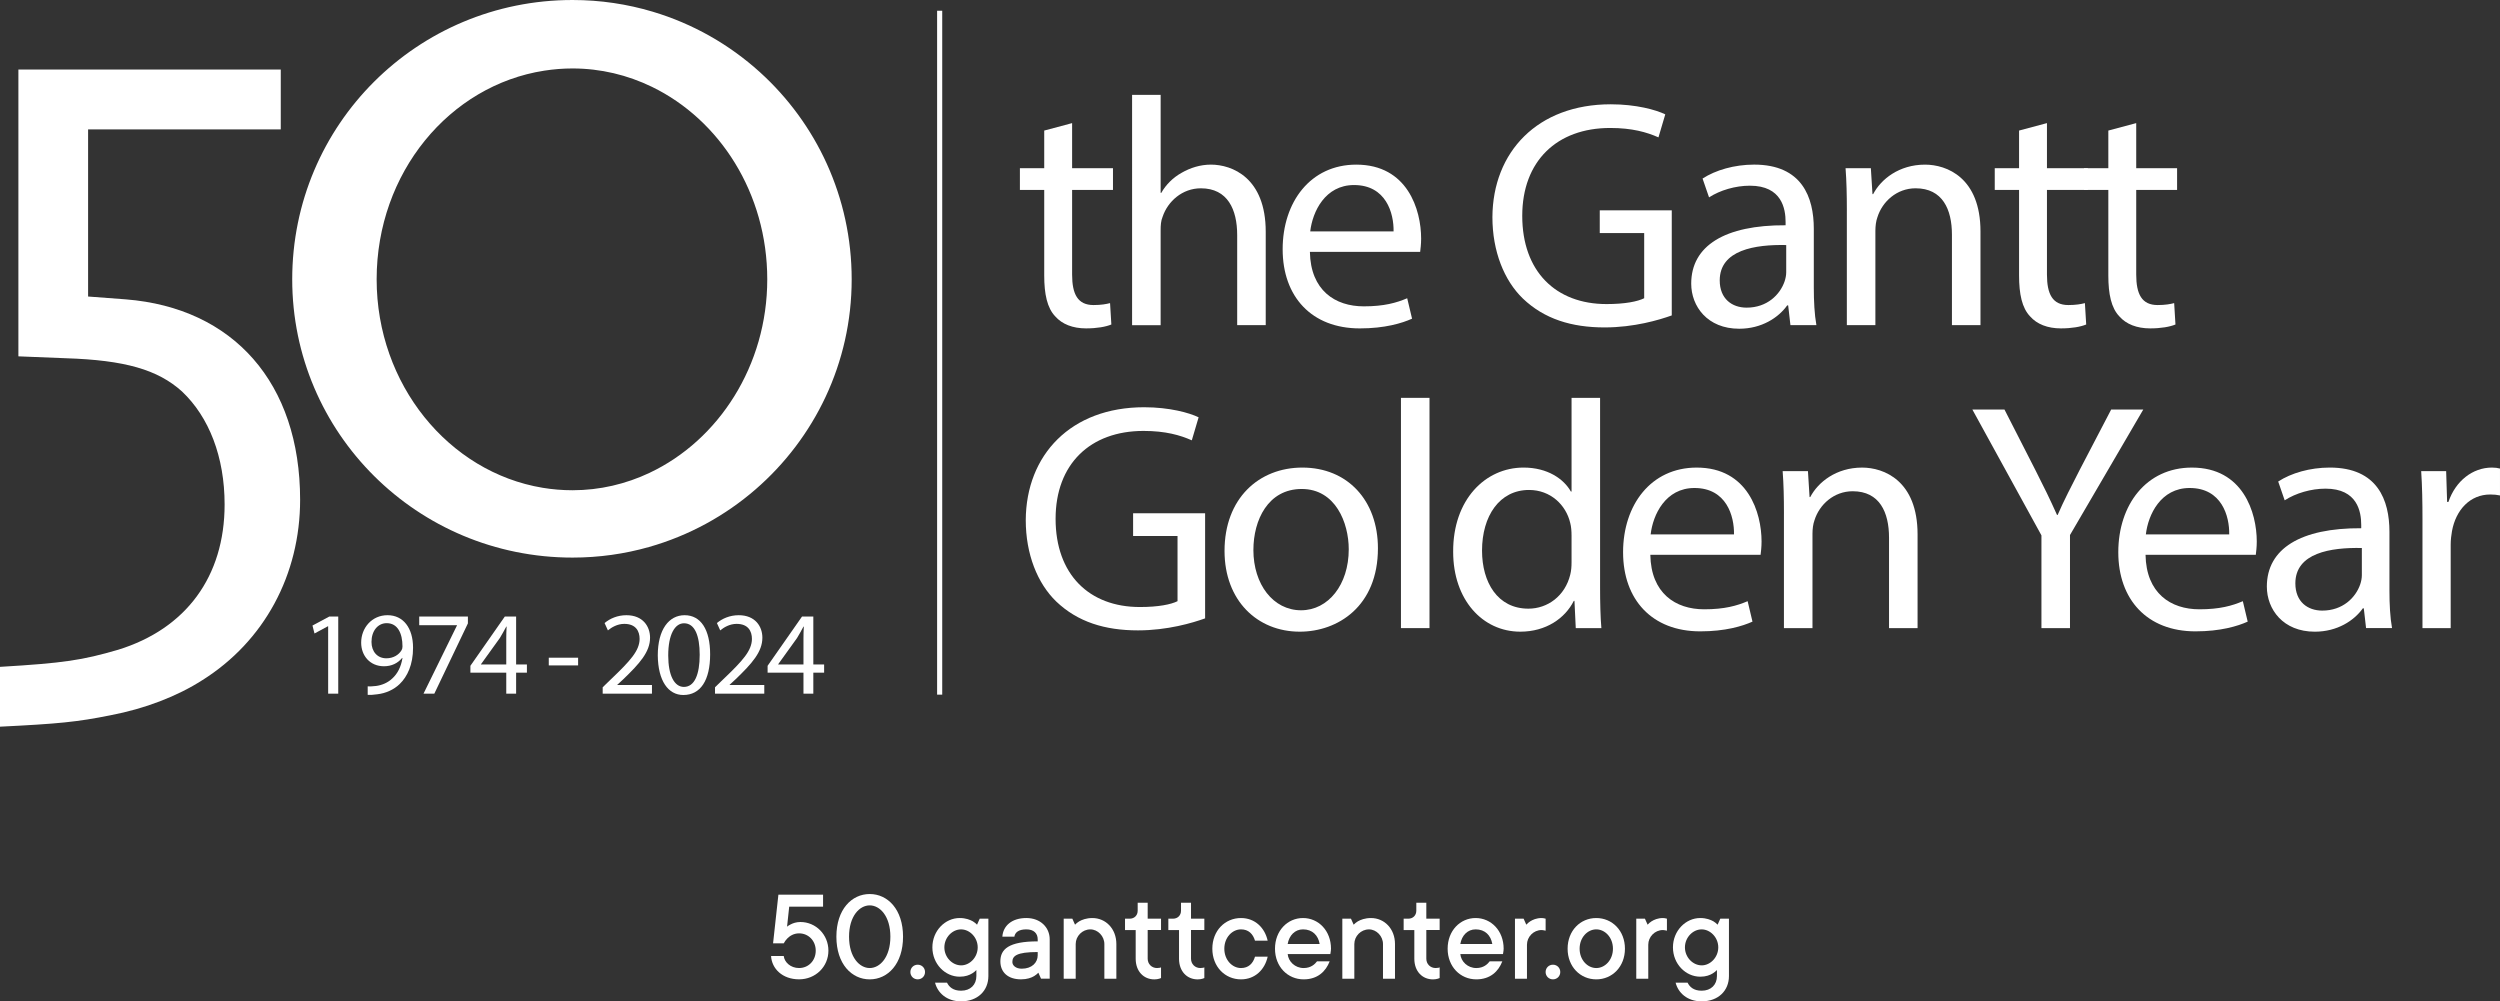
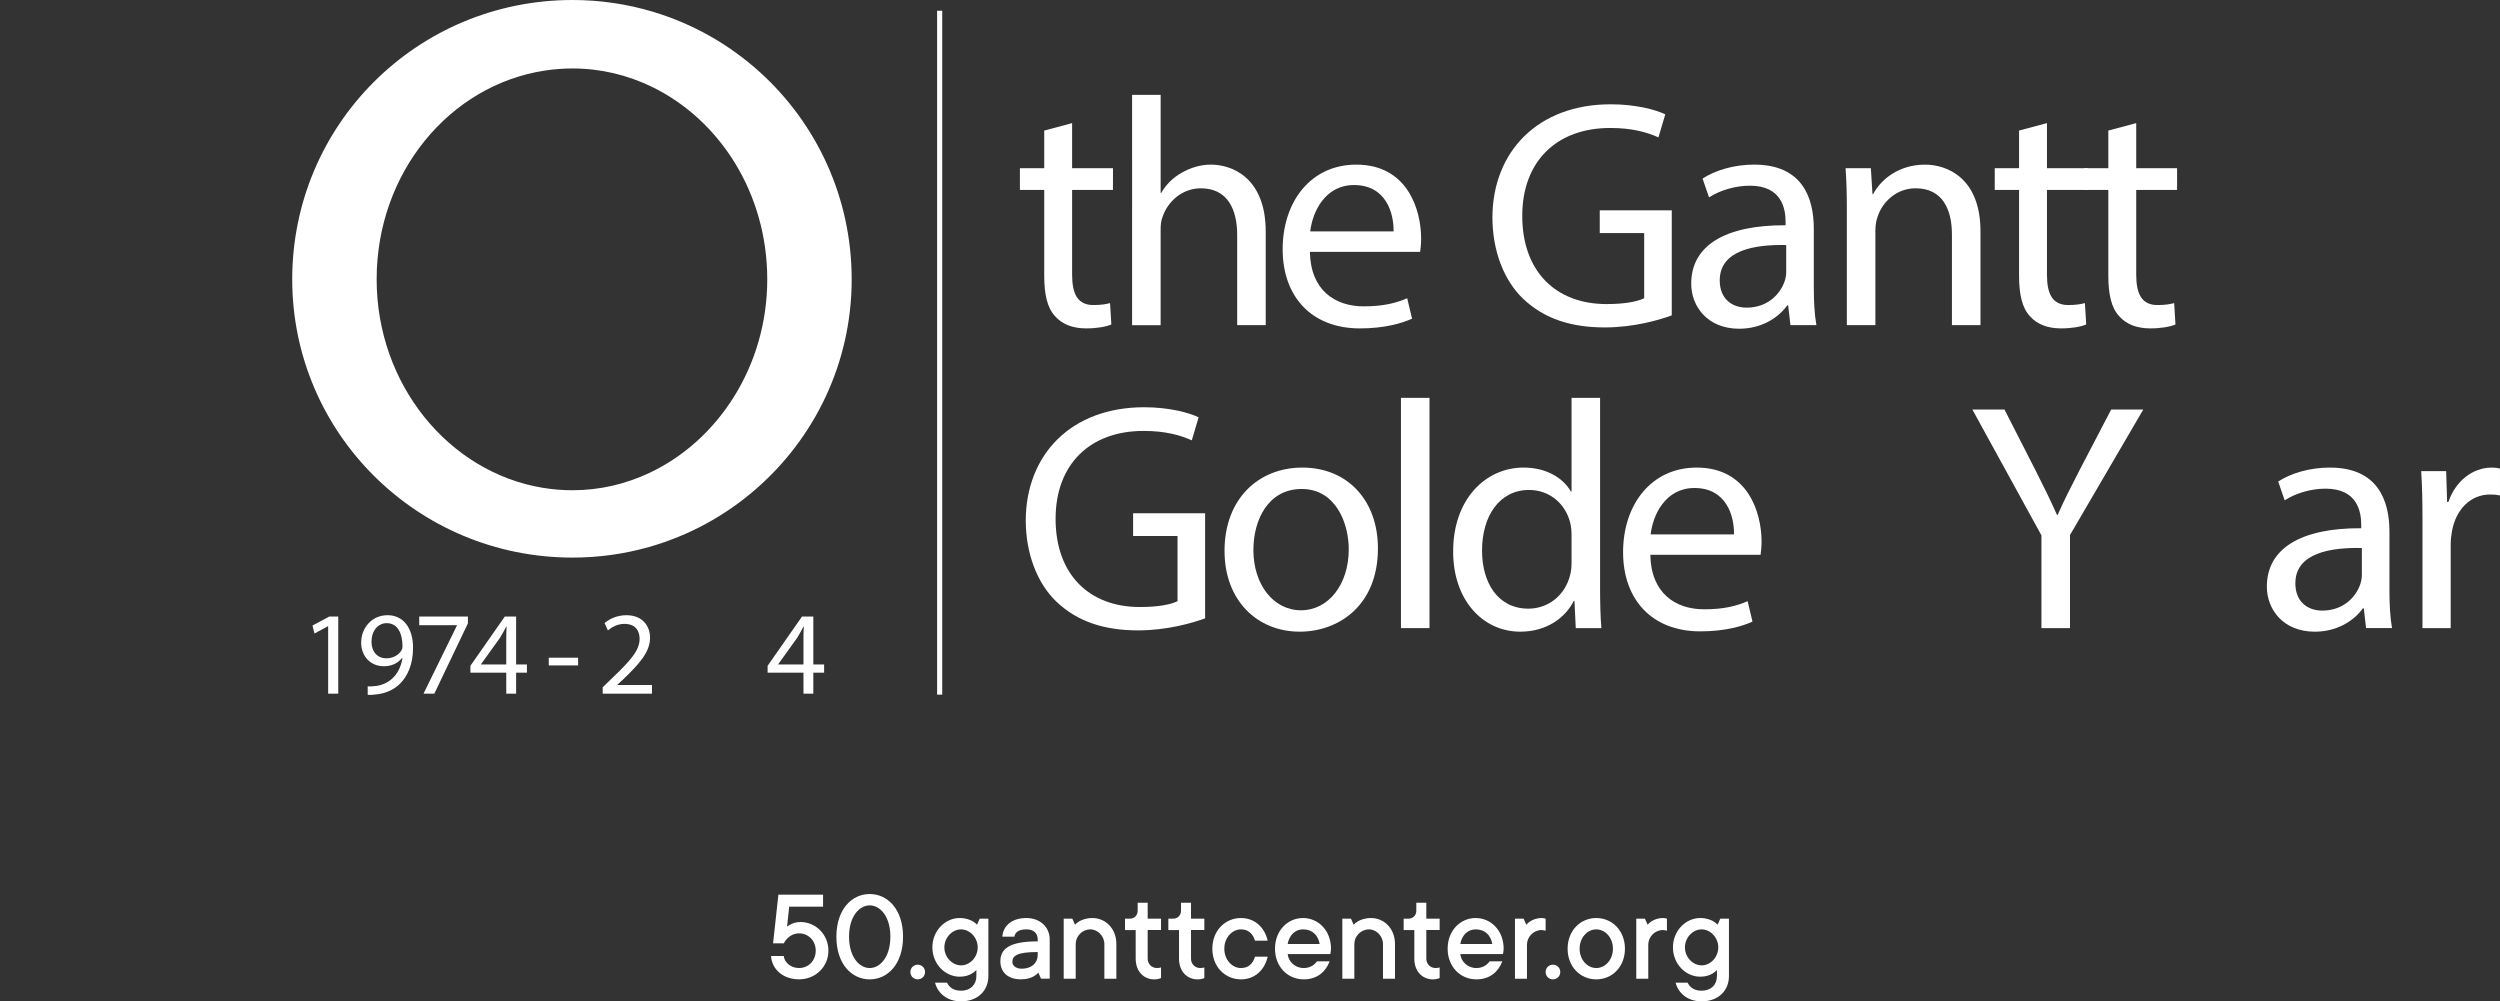
<svg xmlns="http://www.w3.org/2000/svg" id="Layer_1" viewBox="0 0 206.277 82.624">
  <rect x="0" y="0" width="206.277" height="82.624" fill="#333333" stroke="none" />
  <defs>
    <style>.cls-1{fill:#fff;stroke-width:0px;}</style>
  </defs>
-   <path class="cls-1" d="m16.696,56.12c-2.077,1.332-4.713,2.351-7.589,2.899-2.716.549-4.314.705-9.107.94v-4.936c5.272-.313,6.79-.548,9.746-1.41,5.592-1.724,8.787-6.033,8.787-11.988,0-3.918-1.278-7.208-3.515-9.324-1.997-1.802-4.713-2.586-9.586-2.742l-3.914-.157V5.74h21.648v4.936H7.269v13.79l3.115.235c8.867.705,14.379,6.895,14.379,16.533,0,6.19-2.956,11.674-8.068,14.887Z" />
  <path class="cls-1" d="m62.694,5.949c-2.506-2.269-5.515-3.991-8.838-4.984-2.096-.627-4.317-.965-6.617-.965-12.818,0-23.128,10.294-23.128,23.049,0,12.663,10.31,22.958,23.128,22.958,2.188,0,4.304-.304,6.309-.873,3.29-.933,6.279-2.576,8.791-4.753,4.861-4.212,7.934-10.419,7.934-17.332,0-6.792-2.924-12.886-7.579-17.1Zm-9.092,33.063c-1.955.923-4.107,1.438-6.363,1.438-.839,0-1.662-.069-2.467-.203-7.748-1.286-13.695-8.531-13.695-17.198,0-8.8,6.017-16.008,13.832-17.219.761-.118,1.538-.182,2.329-.182,2.329,0,4.545.544,6.55,1.515,5.591,2.71,9.519,8.777,9.519,15.885,0,7.12-4.015,13.278-9.706,15.963Z" />
  <path class="cls-1" d="m27.076,51.672h-.02l-1.107.598-.166-.656,1.391-.745h.735v6.368h-.833v-5.565Z" />
  <path class="cls-1" d="m30.339,56.629c.186.019.401,0,.695-.03.5-.068.97-.274,1.332-.617.422-.382.725-.94.843-1.695h-.029c-.353.431-.862.686-1.499.686-1.147,0-1.881-.862-1.881-1.95,0-1.205.872-2.263,2.175-2.263s2.106,1.058,2.106,2.685c0,1.401-.47,2.38-1.097,2.988-.49.48-1.166.774-1.852.852-.313.049-.588.059-.793.049v-.705Zm.313-3.664c0,.793.48,1.352,1.225,1.352.578,0,1.028-.284,1.254-.667.049-.078.078-.176.078-.313,0-1.088-.402-1.92-1.303-1.92-.735,0-1.254.646-1.254,1.548Z" />
  <path class="cls-1" d="m38.607,50.869v.568l-2.772,5.8h-.892l2.763-5.633v-.02h-3.116v-.715h4.017Z" />
  <path class="cls-1" d="m41.772,57.237v-1.734h-2.959v-.568l2.841-4.066h.931v3.958h.891v.676h-.891v1.734h-.813Zm0-2.41v-2.126c0-.333.009-.666.029-.999h-.029c-.196.372-.353.646-.529.94l-1.558,2.165v.02h2.087Z" />
  <path class="cls-1" d="m47.7,54.268v.636h-2.42v-.636h2.42Z" />
  <path class="cls-1" d="m49.728,57.237v-.529l.676-.656c1.626-1.548,2.361-2.371,2.371-3.331,0-.647-.314-1.245-1.264-1.245-.578,0-1.058.294-1.352.539l-.274-.607c.44-.372,1.067-.647,1.802-.647,1.372,0,1.95.941,1.95,1.852,0,1.176-.853,2.126-2.195,3.419l-.509.47v.02h2.861v.715h-4.066Z" />
-   <path class="cls-1" d="m58.594,53.984c0,2.165-.803,3.361-2.214,3.361-1.244,0-2.087-1.166-2.106-3.272,0-2.136.921-3.312,2.214-3.312,1.342,0,2.106,1.195,2.106,3.223Zm-3.458.098c0,1.656.509,2.596,1.293,2.596.882,0,1.303-1.029,1.303-2.655,0-1.568-.402-2.596-1.293-2.596-.755,0-1.303.921-1.303,2.655Z" />
-   <path class="cls-1" d="m58.996,57.237v-.529l.676-.656c1.626-1.548,2.361-2.371,2.371-3.331,0-.647-.314-1.245-1.264-1.245-.578,0-1.058.294-1.352.539l-.274-.607c.44-.372,1.067-.647,1.802-.647,1.372,0,1.95.941,1.95,1.852,0,1.176-.853,2.126-2.195,3.419l-.509.47v.02h2.861v.715h-4.066Z" />
  <path class="cls-1" d="m66.295,57.237v-1.734h-2.959v-.568l2.841-4.066h.931v3.958h.891v.676h-.891v1.734h-.813Zm0-2.41v-2.126c0-.333.009-.666.029-.999h-.029c-.196.372-.353.646-.529.94l-1.558,2.165v.02h2.087Z" />
  <path class="cls-1" d="m99.433,51.023c-1.044.375-3.104.99-5.539.99-2.729,0-4.977-.696-6.743-2.382-1.552-1.499-2.515-3.907-2.515-6.717.027-5.379,3.72-9.312,9.767-9.312,2.087,0,3.72.455,4.496.83l-.562,1.9c-.963-.428-2.167-.776-3.987-.776-4.389,0-7.252,2.729-7.252,7.252,0,4.576,2.756,7.278,6.957,7.278,1.525,0,2.569-.214,3.104-.482v-5.379h-3.666v-1.873h5.941v8.67Z" />
  <path class="cls-1" d="m113.694,45.243c0,4.79-3.318,6.877-6.449,6.877-3.505,0-6.208-2.569-6.208-6.663,0-4.335,2.836-6.877,6.422-6.877,3.72,0,6.235,2.703,6.235,6.663Zm-10.276.134c0,2.836,1.632,4.977,3.934,4.977,2.248,0,3.934-2.114,3.934-5.031,0-2.194-1.097-4.977-3.88-4.977s-3.987,2.569-3.987,5.031Z" />
  <path class="cls-1" d="m115.594,32.827h2.355v18.999h-2.355v-18.999Z" />
  <path class="cls-1" d="m132.024,32.827v15.654c0,1.151.027,2.462.107,3.345h-2.114l-.107-2.248h-.054c-.722,1.445-2.301,2.542-4.415,2.542-3.131,0-5.539-2.649-5.539-6.583-.027-4.308,2.649-6.957,5.807-6.957,1.98,0,3.318.937,3.907,1.98h.054v-7.733h2.355Zm-2.355,11.319c0-.294-.027-.696-.107-.99-.348-1.499-1.632-2.729-3.398-2.729-2.435,0-3.88,2.141-3.88,5.004,0,2.622,1.284,4.79,3.827,4.79,1.579,0,3.024-1.044,3.452-2.81.08-.321.107-.642.107-1.017v-2.248Z" />
  <path class="cls-1" d="m136.17,45.778c.054,3.184,2.087,4.496,4.442,4.496,1.686,0,2.703-.294,3.586-.669l.401,1.686c-.83.375-2.248.803-4.308.803-3.987,0-6.369-2.622-6.369-6.529s2.301-6.984,6.074-6.984c4.228,0,5.352,3.72,5.352,6.101,0,.482-.054.856-.08,1.097h-9.098Zm6.904-1.686c.027-1.499-.615-3.827-3.265-3.827-2.382,0-3.425,2.194-3.612,3.827h6.877Z" />
-   <path class="cls-1" d="m147.195,42.38c0-1.338-.027-2.435-.107-3.505h2.087l.134,2.141h.054c.642-1.231,2.141-2.435,4.281-2.435,1.793,0,4.576,1.07,4.576,5.512v7.733h-2.355v-7.466c0-2.087-.776-3.827-2.997-3.827-1.552,0-2.756,1.097-3.158,2.408-.107.294-.161.696-.161,1.097v7.787h-2.355v-9.446Z" />
  <path class="cls-1" d="m168.441,51.826v-7.653l-5.7-10.383h2.649l2.542,4.977c.696,1.365,1.231,2.462,1.793,3.72h.054c.508-1.177,1.124-2.355,1.82-3.72l2.596-4.977h2.649l-6.048,10.356v7.68h-2.355Z" />
-   <path class="cls-1" d="m177.03,45.778c.054,3.184,2.087,4.496,4.442,4.496,1.686,0,2.703-.294,3.586-.669l.401,1.686c-.83.375-2.248.803-4.308.803-3.987,0-6.369-2.622-6.369-6.529s2.301-6.984,6.074-6.984c4.228,0,5.352,3.72,5.352,6.101,0,.482-.054.856-.08,1.097h-9.098Zm6.904-1.686c.027-1.499-.615-3.827-3.265-3.827-2.382,0-3.425,2.194-3.612,3.827h6.877Z" />
  <path class="cls-1" d="m195.226,51.826l-.187-1.632h-.08c-.722,1.017-2.114,1.927-3.96,1.927-2.622,0-3.96-1.846-3.96-3.72,0-3.131,2.783-4.843,7.787-4.817v-.268c0-1.07-.294-2.997-2.944-2.997-1.204,0-2.462.375-3.372.963l-.535-1.552c1.07-.696,2.622-1.151,4.255-1.151,3.96,0,4.924,2.703,4.924,5.298v4.843c0,1.124.054,2.221.214,3.104h-2.141Zm-.348-6.61c-2.569-.054-5.486.401-5.486,2.917,0,1.525,1.017,2.248,2.221,2.248,1.686,0,2.756-1.07,3.131-2.167.08-.241.134-.508.134-.749v-2.248Z" />
  <path class="cls-1" d="m199.881,42.915c0-1.525-.027-2.836-.107-4.041h2.06l.08,2.542h.107c.589-1.739,2.007-2.836,3.586-2.836.268,0,.455.027.669.08v2.221c-.241-.054-.482-.08-.803-.08-1.659,0-2.836,1.258-3.158,3.024-.054.321-.107.696-.107,1.097v6.904h-2.328v-8.911Z" />
  <path class="cls-1" d="m88.461,10.158v3.72h3.372v1.793h-3.372v6.984c0,1.606.455,2.515,1.766,2.515.615,0,1.07-.08,1.365-.161l.107,1.766c-.455.187-1.177.321-2.087.321-1.097,0-1.98-.348-2.542-.99-.669-.696-.91-1.846-.91-3.372v-7.064h-2.007v-1.793h2.007v-3.104l2.301-.615Z" />
  <path class="cls-1" d="m93.411,7.83h2.355v8.081h.054c.375-.669.963-1.258,1.686-1.659.696-.401,1.525-.669,2.408-.669,1.739,0,4.522,1.07,4.522,5.539v7.707h-2.355v-7.439c0-2.087-.776-3.853-2.997-3.853-1.525,0-2.729,1.07-3.158,2.355-.134.321-.161.669-.161,1.124v7.814h-2.355V7.83Z" />
  <path class="cls-1" d="m108.081,20.781c.054,3.184,2.087,4.496,4.442,4.496,1.686,0,2.703-.294,3.586-.669l.401,1.686c-.83.375-2.248.803-4.308.803-3.987,0-6.369-2.622-6.369-6.529s2.301-6.984,6.074-6.984c4.228,0,5.352,3.72,5.352,6.101,0,.482-.054.856-.08,1.097h-9.098Zm6.904-1.686c.027-1.499-.615-3.827-3.265-3.827-2.382,0-3.425,2.194-3.612,3.827h6.877Z" />
  <path class="cls-1" d="m137.937,26.026c-1.044.375-3.104.99-5.539.99-2.729,0-4.977-.696-6.743-2.382-1.552-1.499-2.515-3.907-2.515-6.717.027-5.379,3.72-9.312,9.767-9.312,2.087,0,3.72.455,4.496.83l-.562,1.9c-.963-.428-2.167-.776-3.987-.776-4.389,0-7.252,2.729-7.252,7.252,0,4.576,2.756,7.278,6.957,7.278,1.525,0,2.569-.214,3.104-.482v-5.379h-3.666v-1.873h5.941v8.67Z" />
  <path class="cls-1" d="m147.73,26.829l-.187-1.632h-.08c-.722,1.017-2.114,1.927-3.96,1.927-2.622,0-3.96-1.846-3.96-3.72,0-3.131,2.783-4.843,7.787-4.817v-.268c0-1.07-.294-2.997-2.944-2.997-1.204,0-2.462.375-3.372.963l-.535-1.552c1.07-.696,2.622-1.151,4.255-1.151,3.96,0,4.924,2.703,4.924,5.298v4.843c0,1.124.054,2.221.214,3.104h-2.141Zm-.348-6.61c-2.569-.054-5.486.401-5.486,2.917,0,1.525,1.017,2.248,2.221,2.248,1.686,0,2.756-1.07,3.131-2.167.08-.241.134-.508.134-.749v-2.248Z" />
  <path class="cls-1" d="m152.386,17.383c0-1.338-.027-2.435-.107-3.505h2.087l.134,2.141h.054c.642-1.231,2.141-2.435,4.281-2.435,1.793,0,4.576,1.07,4.576,5.512v7.733h-2.355v-7.466c0-2.087-.776-3.827-2.997-3.827-1.552,0-2.756,1.097-3.158,2.408-.107.294-.161.696-.161,1.097v7.787h-2.355v-9.446Z" />
  <path class="cls-1" d="m168.896,10.158v3.72h3.372v1.793h-3.372v6.984c0,1.606.455,2.515,1.766,2.515.615,0,1.07-.08,1.365-.161l.107,1.766c-.455.187-1.177.321-2.087.321-1.097,0-1.98-.348-2.542-.99-.669-.696-.91-1.846-.91-3.372v-7.064h-2.007v-1.793h2.007v-3.104l2.301-.615Z" />
  <path class="cls-1" d="m176.261,10.158v3.72h3.372v1.793h-3.372v6.984c0,1.606.455,2.515,1.766,2.515.615,0,1.07-.08,1.365-.161l.107,1.766c-.455.187-1.177.321-2.087.321-1.097,0-1.98-.348-2.542-.99-.669-.696-.91-1.846-.91-3.372v-7.064h-2.007v-1.793h2.007v-3.104l2.301-.615Z" />
  <rect class="cls-1" x="77.322" y=".886" width=".422" height="56.43" />
  <path class="cls-1" d="m64.667,78.883c.055.495.55.99,1.265.99.771,0,1.375-.605,1.375-1.431s-.604-1.43-1.375-1.43c-.439,0-.759.209-.968.418-.121.121-.221.264-.297.407h-.881l.44-4.016h3.686v.99h-2.794l-.177,1.649c.077-.065.177-.132.297-.187.188-.099.463-.198.804-.198,1.276,0,2.311,1.045,2.311,2.365s-1.057,2.365-2.421,2.365c-1.375,0-2.255-.88-2.311-1.925h1.046Z" />
  <path class="cls-1" d="m71.761,73.767c1.485,0,2.75,1.266,2.75,3.521,0,2.256-1.265,3.521-2.75,3.521s-2.75-1.265-2.75-3.521c0-2.255,1.265-3.521,2.75-3.521Zm1.705,3.521c0-1.705-.869-2.585-1.705-2.585s-1.705.88-1.705,2.585c0,1.706.869,2.586,1.705,2.586s1.705-.88,1.705-2.586Z" />
  <path class="cls-1" d="m75.721,79.598c.341,0,.604.264.604.605,0,.341-.264.604-.604.604s-.605-.264-.605-.604c0-.342.265-.605.605-.605Z" />
  <path class="cls-1" d="m78.141,81.084c.165.341.495.66,1.155.66.781,0,1.265-.495,1.265-1.21v-.495c-.099.099-.209.198-.341.274-.231.144-.562.275-1.034.275-1.21,0-2.255-1.056-2.255-2.42s1.045-2.421,2.255-2.421c.495,0,.858.144,1.089.275.132.077.242.176.342.274l.22-.495h.715v4.731c0,1.21-.88,2.09-2.255,2.09-1.199,0-1.937-.715-2.146-1.54h.99Zm2.53-2.915c0-.825-.66-1.485-1.375-1.485-.716,0-1.376.66-1.376,1.485s.66,1.484,1.387,1.484c.704,0,1.364-.659,1.364-1.484Z" />
  <path class="cls-1" d="m85.677,80.258c-.099.099-.209.198-.341.275-.231.143-.594.274-1.089.274-1.101,0-1.706-.604-1.706-1.485,0-.989.66-1.649,3.081-1.649v-.165c0-.495-.319-.825-.936-.825-.66,0-.935.264-.99.604h-.99c.056-.88.76-1.54,1.98-1.54,1.155,0,1.926.771,1.926,1.761v3.245h-.716l-.22-.495Zm-.055-1.705c-1.761,0-2.091.33-2.091.825,0,.274.275.55.771.55.836,0,1.32-.495,1.32-1.111v-.264Z" />
  <path class="cls-1" d="m87.766,75.802h.715l.22.495c.1-.099.209-.197.342-.274.23-.132.594-.275,1.089-.275,1.1,0,1.98.88,1.98,2.146v2.86h-.99v-2.86c0-.649-.539-1.21-1.155-1.21-.671,0-1.21.561-1.21,1.21v2.86h-.99v-4.951Z" />
  <path class="cls-1" d="m93.706,76.738h-.88v-.936h.385c.386,0,.66-.274.66-.659v-.66h.825v1.319h1.101v.936h-1.101v2.365c0,.44.33.771.771.771.077,0,.154-.012.23-.022l.1-.033v.881c-.044.021-.1.044-.154.055-.11.033-.242.055-.396.055-.881,0-1.541-.66-1.541-1.705v-2.365Z" />
  <path class="cls-1" d="m97.281,76.738h-.88v-.936h.385c.385,0,.66-.274.66-.659v-.66h.825v1.319h1.1v.936h-1.1v2.365c0,.44.33.771.77.771.077,0,.154-.012.231-.022l.099-.033v.881c-.044.021-.099.044-.153.055-.11.033-.242.055-.396.055-.88,0-1.54-.66-1.54-1.705v-2.365Z" />
  <path class="cls-1" d="m104.596,78.938c-.231,1.057-1.034,1.87-2.2,1.87-1.32,0-2.365-1.045-2.365-2.53s1.045-2.53,2.365-2.53c1.166,0,1.969.814,2.2,1.87h-1.045c-.165-.561-.539-.935-1.155-.935-.716,0-1.376.66-1.376,1.595,0,.936.66,1.596,1.376,1.596.616,0,.99-.374,1.155-.936h1.045Z" />
  <path class="cls-1" d="m109.711,79.323c-.318.825-.989,1.485-2.145,1.485-1.32,0-2.365-1.045-2.365-2.53s1.034-2.53,2.31-2.53c1.276,0,2.311,1.045,2.311,2.53,0,.121-.021.231-.033.309l-.021.132h-3.521c.055.616.604,1.155,1.32,1.155.604,0,.935-.33,1.1-.551h1.045Zm-.824-1.43c-.121-.715-.595-1.21-1.376-1.21-.66,0-1.144.495-1.265,1.21h2.641Z" />
  <path class="cls-1" d="m110.756,75.802h.715l.221.495c.099-.099.209-.197.341-.274.231-.132.594-.275,1.089-.275,1.101,0,1.98.88,1.98,2.146v2.86h-.99v-2.86c0-.649-.539-1.21-1.155-1.21-.671,0-1.21.561-1.21,1.21v2.86h-.99v-4.951Z" />
  <path class="cls-1" d="m116.696,76.738h-.88v-.936h.385c.385,0,.66-.274.66-.659v-.66h.825v1.319h1.1v.936h-1.1v2.365c0,.44.33.771.77.771.077,0,.154-.012.231-.022l.099-.033v.881c-.044.021-.099.044-.153.055-.11.033-.242.055-.396.055-.88,0-1.54-.66-1.54-1.705v-2.365Z" />
  <path class="cls-1" d="m123.956,79.323c-.318.825-.989,1.485-2.145,1.485-1.32,0-2.365-1.045-2.365-2.53s1.034-2.53,2.31-2.53c1.276,0,2.311,1.045,2.311,2.53,0,.121-.021.231-.033.309l-.021.132h-3.521c.055.616.604,1.155,1.32,1.155.604,0,.935-.33,1.1-.551h1.045Zm-.824-1.43c-.121-.715-.595-1.21-1.376-1.21-.66,0-1.144.495-1.265,1.21h2.641Z" />
  <path class="cls-1" d="m125.001,75.802h.715l.22.495c.088-.099.198-.197.319-.274.209-.132.517-.275.946-.275.121,0,.187.022.242.033l.088.021v.99l-.1-.021c-.076-.011-.153-.033-.23-.033-.671,0-1.21.562-1.21,1.21v2.806h-.99v-4.951Z" />
  <path class="cls-1" d="m128.135,79.598c.341,0,.604.264.604.605,0,.341-.264.604-.604.604s-.605-.264-.605-.604c0-.342.265-.605.605-.605Z" />
  <path class="cls-1" d="m129.345,78.278c0-1.485,1.045-2.53,2.365-2.53s2.365,1.045,2.365,2.53-1.045,2.53-2.365,2.53-2.365-1.045-2.365-2.53Zm3.74,0c0-.935-.66-1.595-1.375-1.595s-1.375.66-1.375,1.595c0,.936.66,1.596,1.375,1.596s1.375-.66,1.375-1.596Z" />
  <path class="cls-1" d="m135.01,75.802h.715l.221.495c.088-.099.198-.197.318-.274.21-.132.518-.275.946-.275.121,0,.188.022.242.033l.088.021v.99l-.099-.021c-.077-.011-.154-.033-.231-.033-.671,0-1.21.562-1.21,1.21v2.806h-.99v-4.951Z" />
  <path class="cls-1" d="m139.246,81.084c.165.341.495.66,1.155.66.781,0,1.265-.495,1.265-1.21v-.495c-.099.099-.209.198-.341.274-.231.144-.562.275-1.034.275-1.21,0-2.255-1.056-2.255-2.42s1.045-2.421,2.255-2.421c.495,0,.858.144,1.089.275.132.077.242.176.342.274l.22-.495h.715v4.731c0,1.21-.88,2.09-2.255,2.09-1.199,0-1.937-.715-2.146-1.54h.99Zm2.53-2.915c0-.825-.66-1.485-1.375-1.485-.716,0-1.376.66-1.376,1.485s.66,1.484,1.387,1.484c.704,0,1.364-.659,1.364-1.484Z" />
</svg>